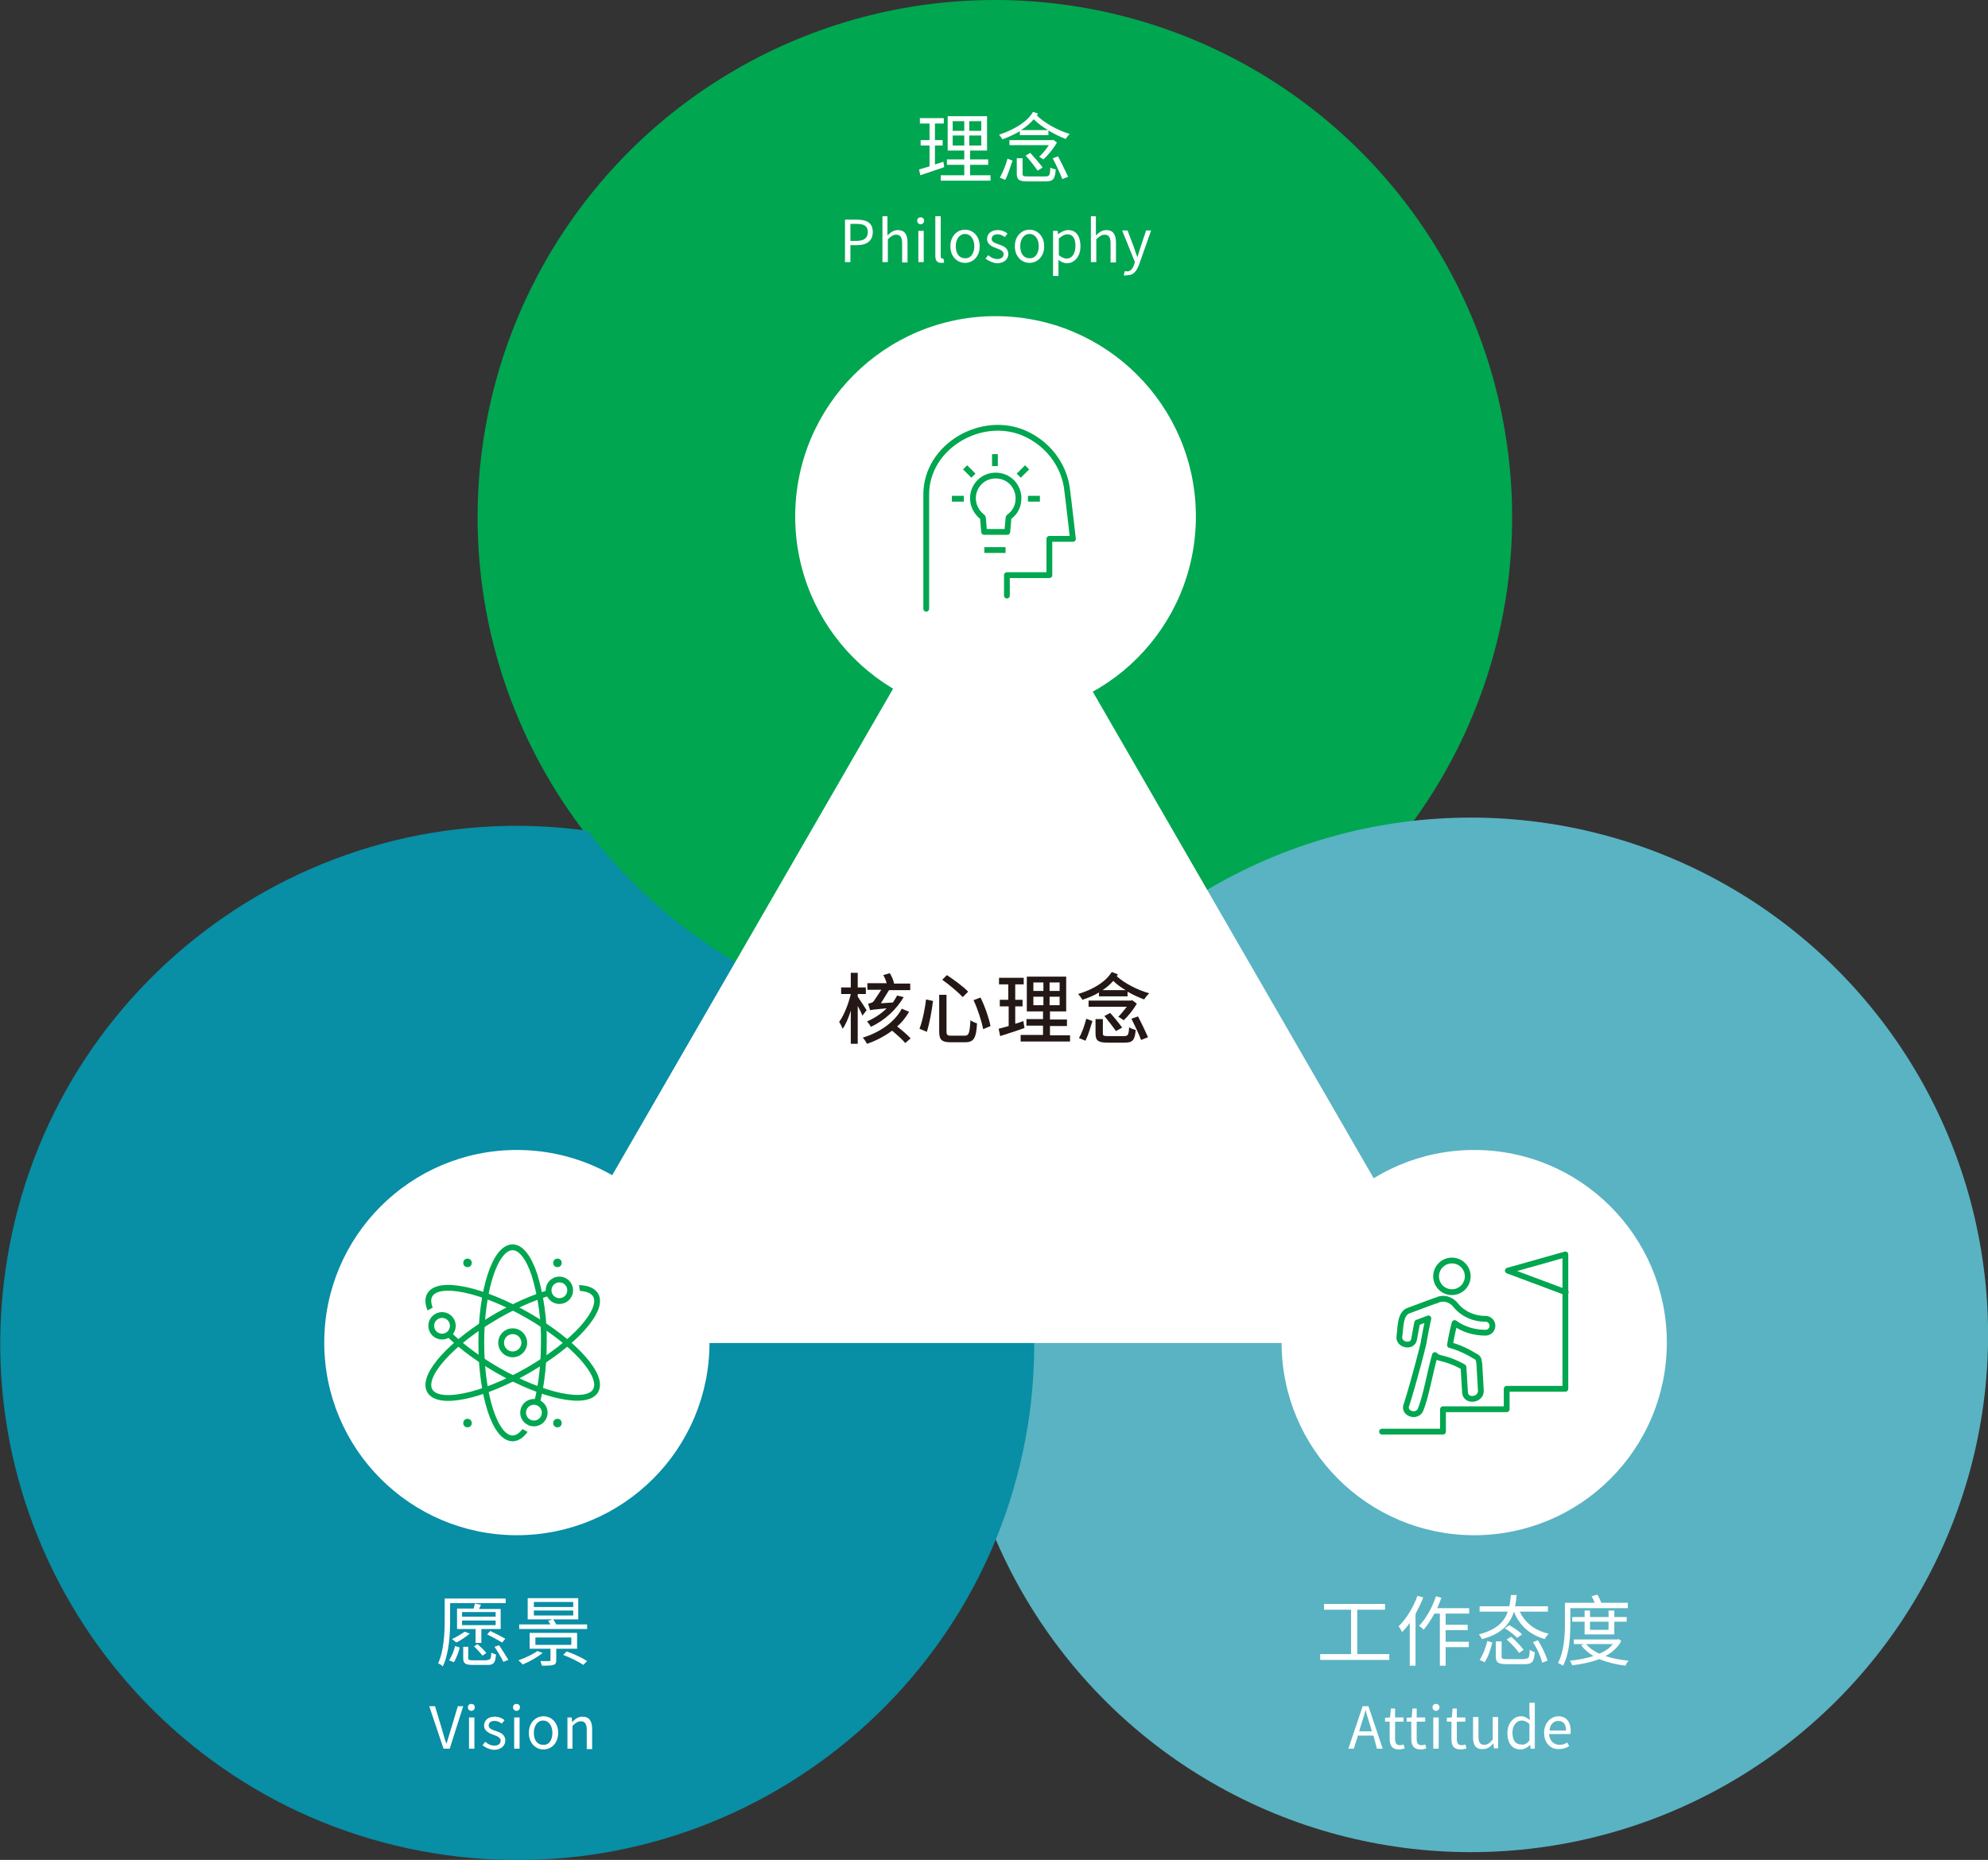
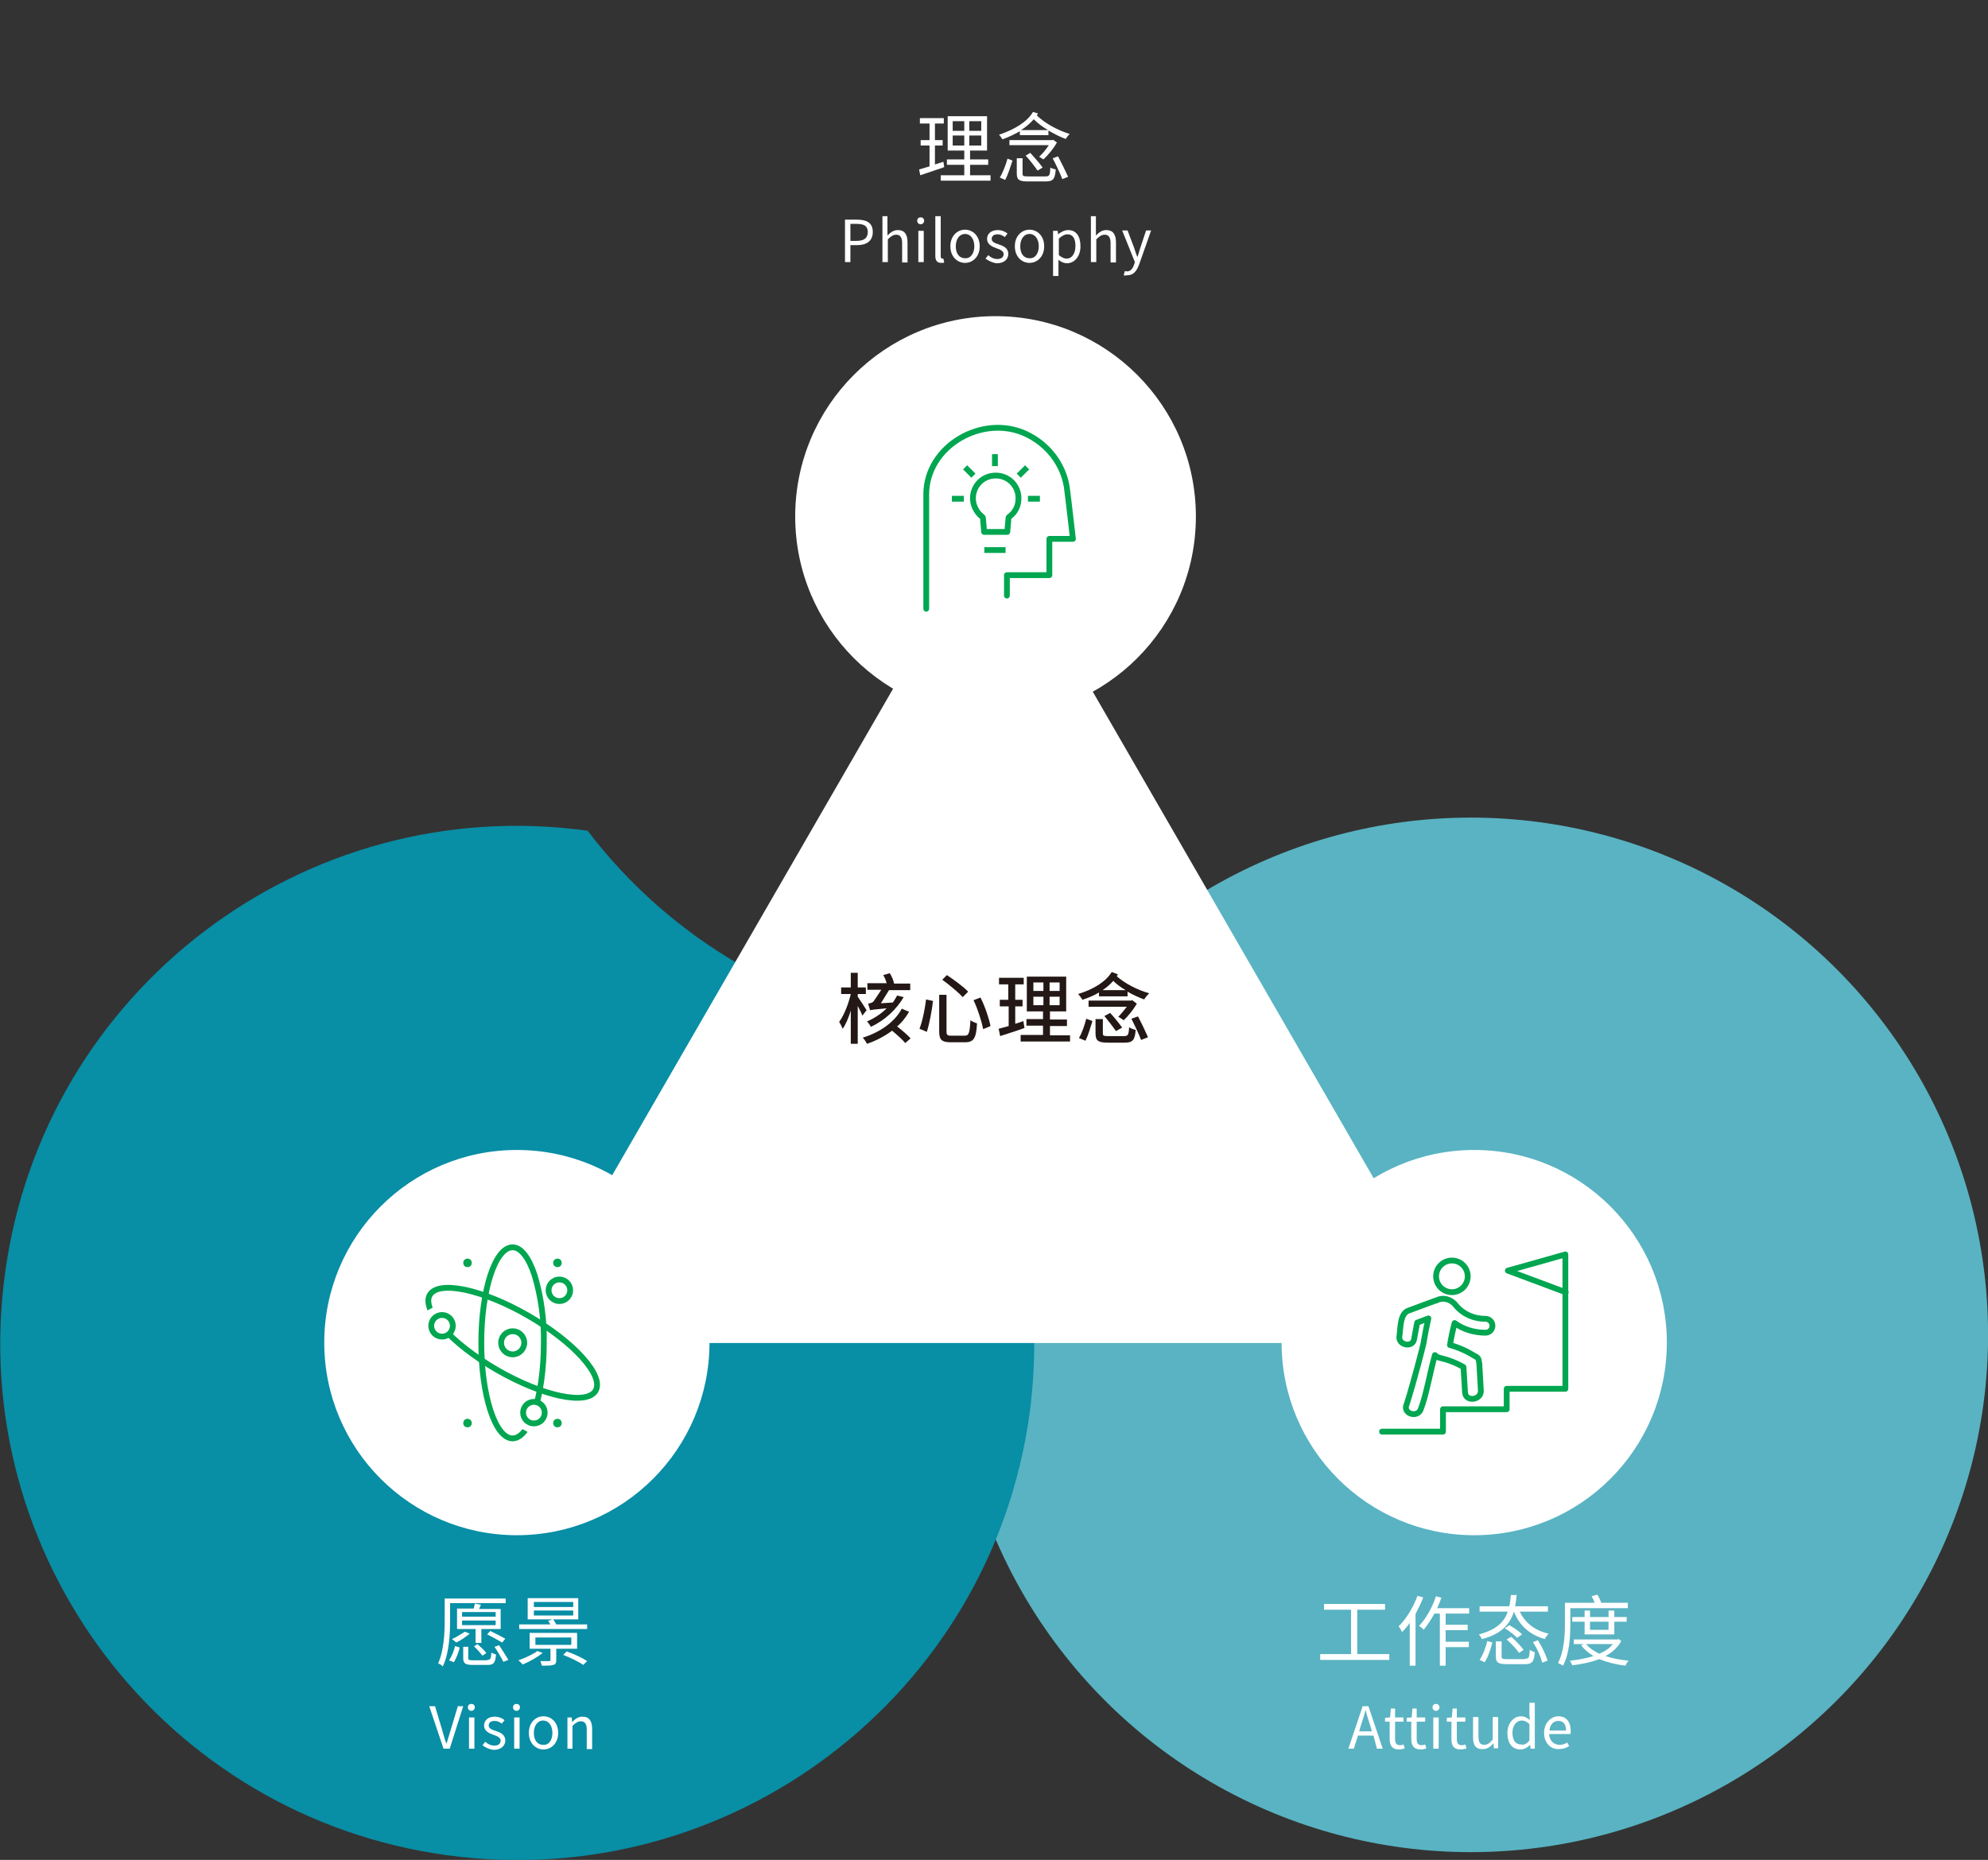
<svg xmlns="http://www.w3.org/2000/svg" xmlns:xlink="http://www.w3.org/1999/xlink" version="1.1" id="圖層_1" x="0px" y="0px" viewBox="0 0 515 481.8" style="enable-background:new 0 0 515 481.8;" xml:space="preserve">
  <rect x="0" y="0" width="515" height="481.8" fill="#333333" stroke="none" />
  <style type="text/css">
	.st0{fill:#00A650;}
	.st1{fill:#59B3C2;}
	.st2{fill:#088EA5;}
	.st3{fill:#FFFFFF;}
	.st4{enable-background:new    ;}
	.st5{fill:#231815;}
	.st6{fill:none;stroke:#00A650;stroke-width:1.5;stroke-linecap:round;stroke-linejoin:round;}
	.st7{clip-path:url(#SVGID_2_);}
	.st8{clip-path:url(#SVGID_4_);}
	.st9{clip-path:url(#SVGID_6_);}
	.st10{fill:none;stroke:#00A650;stroke-width:1.5;stroke-linecap:round;}
	.st11{fill:none;stroke:#00A650;stroke-width:1.5;stroke-linecap:square;stroke-linejoin:bevel;}
</style>
  <g id="Group_26123" transform="translate(963.125 705)">
-     <circle id="Ellipse_460" class="st0" cx="-705.4" cy="-571" r="134" />
    <circle id="Ellipse_461" class="st1" cx="-582.1" cy="-359.2" r="134" />
    <path id="Path_35409" class="st2" d="M-810.9-489.8c-73.3-10.1-140.9,41.2-150.9,114.5c-10.1,73.3,41.2,140.9,114.5,150.9   s140.9-41.2,150.9-114.5c0.8-6,1.2-12.1,1.2-18.2c0-29.4-9.6-58-27.5-81.3C-757.8-443.2-789.5-461.7-810.9-489.8z" />
  </g>
  <path id="Path_35410" class="st3" d="M257,134L133.5,347.9h247L257,134z" />
  <g>
    <g class="st4">
      <path class="st3" d="M244.6,43.3c-2.1,0.7-4.4,1.5-6.2,2.1l-0.3-1.5c0.7-0.2,1.7-0.5,2.7-0.8v-5.4h-2.3v-1.4h2.3v-4.3h-2.5v-1.4    h6.2v1.4h-2.3v4.3h2v1.4h-2v4.9l2.2-0.7L244.6,43.3z M256.6,45.4v1.4h-12.9v-1.4h6.1v-2.7h-4.5v-1.4h4.5V39h-4.3v-8.9h10.2V39    h-4.4v2.3h4.7v1.4h-4.7v2.7H256.6z M246.8,33.9h3v-2.5h-3V33.9z M246.8,37.7h3v-2.6h-3V37.7z M254.2,31.4h-3.1v2.5h3.1V31.4z     M254.2,35.1h-3.1v2.6h3.1V35.1z" />
      <path class="st3" d="M268.9,29.4c-0.1,0.2-0.2,0.3-0.3,0.5c2,2,5.5,3.9,8.5,4.8c-0.3,0.3-0.8,0.9-1,1.3c-1.4-0.5-3-1.3-4.5-2.2    v1.2h-7.4v-1c-1.4,0.8-2.9,1.5-4.5,2.1c-0.2-0.3-0.6-0.9-0.9-1.2c3.9-1.3,7.3-3.3,8.8-5.9L268.9,29.4z M259,46    c0.8-1.3,1.6-3.4,2-4.9l1.3,0.5c-0.5,1.5-1.2,3.7-1.9,5L259,46z M273.8,36.9c-0.8,1.5-2.3,3.3-3.5,4.4c-0.3-0.2-0.8-0.5-1.1-0.7    c0.9-0.8,1.8-1.9,2.5-3h-10.2v-1.3h11.1l0.2-0.1L273.8,36.9z M270.8,45.7c1.1,0,1.2-0.3,1.3-2.3c0.3,0.2,0.9,0.4,1.4,0.5    c-0.2,2.5-0.7,3.1-2.6,3.1h-4.6c-2.3,0-2.9-0.4-2.9-2.1v-3.9h1.5V45c0,0.6,0.2,0.7,1.5,0.7H270.8z M271.5,33.7    c-1.4-0.8-2.7-1.8-3.7-2.8c-0.9,1-2,2-3.3,2.8H271.5z M266.9,39.6c1.1,1.2,2.5,2.8,3.2,3.8l-1.3,0.8c-0.7-1-2-2.7-3.1-3.9    L266.9,39.6z M274.1,40.5c0.9,1.7,2,4,2.6,5.3l-1.5,0.6c-0.5-1.3-1.6-3.7-2.5-5.4L274.1,40.5z" />
    </g>
  </g>
  <g>
    <g class="st4">
      <path class="st3" d="M116.6,419.7c0,3.4-0.2,8.5-1.9,12c-0.2-0.3-0.9-0.7-1.2-0.8c1.5-3.3,1.7-7.9,1.7-11.2v-5.6h15.8v1.2h-14.4    V419.7z M116.3,430.1c0.7-0.9,1.3-2.5,1.6-3.7l1.2,0.4c-0.3,1.2-0.9,2.8-1.5,3.8L116.3,430.1z M121.7,423.2    c-1,0.8-2.4,1.8-3.5,2.3c-0.2-0.2-0.8-0.7-1.1-0.9c1.1-0.5,2.4-1.3,3.3-1.9L121.7,423.2z M129.9,422h-5.2v3.6h-1.5V422h-4.8v-5.3    h4.3c0.1-0.5,0.3-1,0.3-1.3l1.6,0.3c-0.2,0.4-0.3,0.7-0.5,1.1h5.6V422z M128.4,417.6h-8.7v1.2h8.7V417.6z M128.4,419.8h-8.7v1.2    h8.7V419.8z M126.2,430c0.8,0,1-0.2,1.1-1.9c0.3,0.2,0.8,0.4,1.2,0.5c-0.2,2.2-0.6,2.7-2.2,2.7h-3.8c-2,0-2.5-0.4-2.5-1.8v-2.9    h1.3v2.9c0,0.5,0.2,0.6,1.2,0.6H126.2z M123.7,425.9c0.8,0.7,1.8,1.7,2.3,2.3l-1,0.7c-0.5-0.6-1.4-1.7-2.2-2.4L123.7,425.9z     M130.1,425.5c-0.9-0.5-2.6-1.5-3.9-2.1l0.8-0.9c1.3,0.6,3,1.5,3.9,2L130.1,425.5z M129.3,426.2c0.8,1.2,1.8,2.8,2.4,3.8l-1.3,0.5    c-0.5-1-1.4-2.6-2.3-3.9L129.3,426.2z" />
      <path class="st3" d="M140.6,428.2c-1.4,1.1-3.5,2.3-5.2,3c-0.2-0.3-0.8-0.8-1.1-1.1c1.7-0.6,3.7-1.5,4.9-2.4L140.6,428.2z     M152.1,420.8v1.2h-17.6v-1.2h8.1c-0.2-0.3-0.4-0.6-0.6-0.9l1.1-0.4h-6.4V414h13.1v5.5h-6.5c0.3,0.4,0.6,0.9,0.8,1.3H152.1z     M144.1,427.2v2.9c0,0.7-0.2,1.1-0.8,1.2c-0.6,0.2-1.5,0.2-2.9,0.2c-0.1-0.4-0.3-0.8-0.4-1.2c1,0,2,0,2.3,0c0.3,0,0.3-0.1,0.3-0.3    v-2.9h-5.4v-4.1h12.3v4.1H144.1z M138.3,416.3h10.2V415h-10.2V416.3z M138.3,418.5h10.2v-1.3h-10.2V418.5z M138.7,426.1h9.3v-1.9    h-9.3V426.1z M146.8,427.8c1.8,0.6,4.1,1.7,5.3,2.5l-1,1c-1.1-0.8-3.4-1.9-5.2-2.6L146.8,427.8z" />
    </g>
  </g>
  <g>
    <g class="st4">
      <path class="st3" d="M359.9,428.5v1.5H342v-1.5h8V417h-7v-1.5h15.8v1.5h-7.2v11.5H359.9z" />
      <path class="st3" d="M368.7,413.8c-0.5,1.4-1.3,2.9-2,4.3v13.4h-1.5v-11.1c-0.6,0.9-1.3,1.7-2,2.4c-0.1-0.3-0.6-1.2-0.9-1.5    c2-1.9,3.8-4.9,4.9-7.9L368.7,413.8z M374.5,418v2.9h5.7v1.4h-5.7v3h6v1.4h-6v4.8H373V418h-1.4c-0.9,1.6-1.8,3-2.8,4.2    c-0.2-0.3-0.8-0.8-1.2-1c1.8-1.9,3.4-4.7,4.4-7.7l1.4,0.4c-0.3,0.9-0.7,1.8-1.1,2.7h8.3v1.4H374.5z" />
      <path class="st3" d="M393.7,417.5c1.4,2.9,3.9,4.9,7.5,5.7c-0.3,0.3-0.8,0.9-1,1.4c-3.9-1.1-6.6-3.5-8-7.1c-1,3.1-3.1,5.8-8.3,7.1    c-0.2-0.4-0.5-0.9-0.8-1.2c4.6-1.2,6.6-3.3,7.5-5.9h-7.3v-1.4h7.7c0.2-0.9,0.3-1.9,0.4-2.9h1.5c-0.1,1-0.2,1.9-0.4,2.9h8.5v1.4    H393.7z M383.3,430c0.9-1.3,1.6-3.3,2-4.9l1.3,0.4c-0.4,1.6-1.1,3.8-2,5.1L383.3,430z M395,429.7c1.1,0,1.2-0.3,1.3-2.3    c0.3,0.2,0.9,0.5,1.3,0.6c-0.2,2.5-0.7,3.1-2.6,3.1h-4.6c-2.3,0-2.9-0.4-2.9-2v-3.9h1.5v3.9c0,0.6,0.2,0.7,1.5,0.7H395z M391,421    c1.2,0.7,2.6,1.6,3.3,2.4l-1.3,0.9c-0.6-0.7-2-1.8-3.2-2.5L391,421z M391.5,424c1.1,1,2.5,2.4,3.2,3.4l-1.2,0.8    c-0.6-1-2-2.4-3.2-3.5L391.5,424z M398.4,424.9c1,1.6,2.1,3.8,2.5,5.3l-1.4,0.5c-0.3-1.4-1.3-3.7-2.4-5.3L398.4,424.9z" />
      <path class="st3" d="M406.8,420.6c0,3.2-0.2,7.8-1.9,10.9c-0.3-0.2-1-0.6-1.3-0.7c1.6-3,1.8-7.2,1.8-10.2v-5.4h7.7    c-0.2-0.6-0.5-1.2-0.8-1.7l1.5-0.4c0.4,0.6,0.8,1.5,1,2.1h6.9v1.4h-14.9V420.6z M420,425.1c-0.9,1.7-2.4,3-4.1,3.9    c1.8,0.6,3.8,1,6,1.2c-0.3,0.3-0.7,0.9-0.8,1.3c-2.5-0.3-4.8-0.9-6.8-1.7c-2.1,0.8-4.5,1.3-7,1.6c-0.1-0.3-0.4-0.9-0.6-1.2    c2.1-0.2,4.2-0.6,6.1-1.2c-1.3-0.8-2.4-1.7-3.2-2.8l0.7-0.3h-2.6v-1.2h11.3l0.3-0.1L420,425.1z M410.5,423.4v-3.3h-3.2v-1.2h3.2    v-1.7h1.4v1.7h4.8v-1.7h1.5v1.7h3.2v1.2h-3.2v3.3H410.5z M410.9,425.9c0.8,1,2,1.8,3.4,2.5c1.4-0.6,2.7-1.4,3.5-2.5H410.9z     M411.9,420.1v2.1h4.8v-2.1H411.9z" />
    </g>
  </g>
  <g>
    <g class="st4">
      <path class="st5" d="M223.4,263.1c-0.2-0.6-0.7-1.6-1.2-2.5v9.8h-1.8v-8.6c-0.6,1.9-1.3,3.6-2.1,4.7c-0.2-0.5-0.6-1.3-0.9-1.8    c1.2-1.6,2.4-4.6,3-7.2h-2.5v-1.7h2.5v-3.8h1.8v3.8h2.1v1.7h-2.1v0.7c0.5,0.7,2,3,2.3,3.5L223.4,263.1z M235.5,262.1    c-0.8,1.4-1.8,2.7-3.1,3.8c1.3,1,2.8,2.3,3.5,3.1l-1.4,1.2c-0.7-0.9-2.1-2.1-3.4-3.2c-1.9,1.4-4.1,2.6-6.5,3.4    c-0.2-0.4-0.7-1.2-1.1-1.6c4.6-1.4,8.4-4.2,10.1-7.5L235.5,262.1z M234.1,258.3c-1.8,3.1-4.8,6-8.5,7.7c-0.2-0.4-0.7-1.1-1-1.4    c1.9-0.8,3.7-2,5.1-3.4c-3.3,0.3-3.9,0.4-4.3,0.5c-0.1-0.4-0.4-1.3-0.5-1.7c0.4-0.1,1.1-0.2,1.4-0.6c0.3-0.4,1.3-1.9,2-3h-3.6    v-1.7h5c-0.2-0.7-0.5-1.5-0.9-2.1l1.7-0.5c0.5,0.8,1,1.9,1.1,2.7h4.2v1.7h-5.5c-0.6,1-1.5,2.4-2.1,3.4l3.1-0.2    c0.4-0.6,0.8-1.2,1.1-1.8L234.1,258.3z" />
      <path class="st5" d="M241.7,259.3c-0.3,2.5-0.9,5.8-1.6,8l-1.9-0.8c0.8-2.1,1.4-5.1,1.7-7.6L241.7,259.3z M245.2,257.7v9.5    c0,0.9,0.2,1.1,1.3,1.1h3.4c1.1,0,1.3-0.7,1.5-4c0.4,0.3,1.3,0.7,1.7,0.8c-0.2,3.8-0.8,4.9-3.1,4.9h-3.7c-2.3,0-3-0.6-3-2.8v-9.5    H245.2z M245.3,252.6c1.8,1.2,4.3,3,5.5,4.3l-1.4,1.4c-1.1-1.2-3.5-3.2-5.3-4.5L245.3,252.6z M254,258.4c1.2,2.4,2.2,5.4,2.6,7.4    l-1.9,0.8c-0.4-2-1.4-5.2-2.5-7.5L254,258.4z" />
      <path class="st5" d="M265.4,266.3c-2.2,0.8-4.5,1.5-6.3,2.1l-0.4-1.9c0.7-0.2,1.6-0.4,2.6-0.7v-5.1H259V259h2.2v-4h-2.4v-1.7h6.4    v1.7H263v4h1.9v1.7H263v4.5c0.7-0.2,1.4-0.4,2.1-0.7L265.4,266.3z M277.2,268.1v1.7h-12.8v-1.7h5.8v-2.4h-4.3V264h4.3V262H266v-9    h10.2v9h-4.2v2.1h4.4v1.7h-4.4v2.4H277.2z M267.7,256.7h2.6v-2.2h-2.6V256.7z M267.7,260.4h2.6v-2.2h-2.6V260.4z M274.5,254.5    h-2.6v2.2h2.6V254.5z M274.5,258.2h-2.6v2.2h2.6V258.2z" />
      <path class="st5" d="M289.6,252.4c-0.1,0.2-0.2,0.3-0.3,0.5c2,1.8,5.4,3.6,8.4,4.4c-0.4,0.4-1,1.1-1.3,1.6c-1.4-0.5-2.9-1.2-4.3-2    v1.2h-7.4v-1c-1.3,0.8-2.8,1.4-4.3,1.9c-0.2-0.4-0.8-1.2-1.1-1.5c3.9-1.2,7.1-3.1,8.7-5.7L289.6,252.4z M279.5,268.9    c0.8-1.3,1.5-3.4,1.9-5l1.6,0.6c-0.5,1.6-1.1,3.7-1.8,5.1L279.5,268.9z M294.5,260c-0.8,1.4-2.2,3.2-3.4,4.3    c-0.4-0.3-1-0.7-1.4-0.9c0.7-0.7,1.5-1.7,2.2-2.6H282v-1.6H293l0.3-0.1L294.5,260z M291.2,268.4c1,0,1.2-0.3,1.3-2.3    c0.4,0.3,1.2,0.6,1.7,0.7c-0.2,2.7-0.8,3.3-2.9,3.3h-4.3c-2.5,0-3.2-0.5-3.2-2.4V264h1.9v3.7c0,0.6,0.2,0.7,1.4,0.7H291.2z     M291.6,256.5c-1.2-0.7-2.3-1.5-3.2-2.4c-0.8,0.9-1.7,1.7-2.8,2.4H291.6z M287.6,262.4c1,1.1,2.4,2.8,3.1,3.8l-1.6,0.9    c-0.7-1-2-2.7-3-3.9L287.6,262.4z M294.8,263.3c0.9,1.7,2,4,2.6,5.4l-1.8,0.7c-0.5-1.4-1.6-3.7-2.5-5.5L294.8,263.3z" />
    </g>
  </g>
  <g transform="matrix(1, 0, 0, 1, 964, 705)">
    <circle id="Ellipse_464-2" class="st3" cx="-830.1" cy="-357.2" r="49.9" />
  </g>
  <g transform="matrix(1, 0, 0, 1, 964, 705)">
    <circle id="Ellipse_465-2" class="st3" cx="-706.1" cy="-571.2" r="51.9" />
  </g>
  <g transform="matrix(1, 0, 0, 1, 964, 705)">
    <circle id="Ellipse_466-2" class="st3" cx="-582.1" cy="-357.2" r="49.9" />
  </g>
  <g id="Group_26127" transform="translate(509.411 873.749)">
    <circle id="Ellipse_299" class="st6" cx="-376.6" cy="-525.9" r="3" />
    <circle id="Ellipse_300" class="st6" cx="-394.9" cy="-530.3" r="2.8" />
    <circle id="Ellipse_301" class="st6" cx="-364.5" cy="-539.5" r="2.8" />
    <circle id="Ellipse_302" class="st6" cx="-371.1" cy="-507.8" r="2.8" />
    <circle id="Ellipse_303" class="st0" cx="-388.3" cy="-546.6" r="1.1" />
    <circle id="Ellipse_304" class="st0" cx="-365" cy="-546.6" r="1.1" />
    <circle id="Ellipse_305" class="st0" cx="-365" cy="-505.1" r="1.1" />
    <circle id="Ellipse_306" class="st0" cx="-388.3" cy="-505.1" r="1.1" />
    <g id="Group_26041" transform="translate(562.492 161.23)">
      <g>
        <defs>
          <path id="SVGID_1_" d="M-962.8-694.6l4.9-2.7l4.7,1.6l0.9,2.5l-2.4,2.8l-3.8,2.5c0,0,10.5,9.3,10.7,9.4c0.3,0.1,20,6.8,20,6.8      s9.9,1.5,10.5,1.3c0.6-0.3,4.5-6.3,4.4-6.8s-5.4-8.2-5.8-8.5s-12.2-8.6-12.2-8.6l-13.6-7.4l-17.3-3.3l-2.1,4.2L-962.8-694.6z" />
        </defs>
        <clipPath id="SVGID_2_">
          <use xlink:href="#SVGID_1_" style="overflow:visible;" />
        </clipPath>
        <g id="Group_26040" class="st7">
          <ellipse id="Ellipse_307" transform="matrix(0.5 -0.866 0.866 0.5 125.495 -1156.833)" class="st6" cx="-939.1" cy="-687.1" rx="8.1" ry="24.8" />
        </g>
      </g>
    </g>
    <g id="Group_26043" transform="translate(561.589 162.23)">
      <g>
        <defs>
          <path id="SVGID_3_" d="M-921.2-704.2l0.6,3.7l-6.3,1.4l-1.6-1.6l-0.6-1.7l-3.3-0.5l-17.2,6l-11.3,13.4l-3,7.3c0,0,3.6,4.5,4,4.5      c0.4,0.1,8.4,0.5,8.6,0.5s9.9-2.8,10.3-2.9c0.4-0.1,8.8-3,8.8-3l18.6-14.3l2.5-11.2l-4.8-2.5L-921.2-704.2z" />
        </defs>
        <clipPath id="SVGID_4_">
          <use xlink:href="#SVGID_3_" style="overflow:visible;" />
        </clipPath>
        <g id="Group_26042" class="st8">
-           <ellipse id="Ellipse_308" transform="matrix(0.866 -0.5 0.5 0.866 218.355 -561.285)" class="st6" cx="-938.2" cy="-688.1" rx="24.8" ry="8.1" />
-         </g>
+           </g>
      </g>
    </g>
    <g id="Group_26045" transform="translate(577.071 152.164)">
      <g>
        <defs>
          <path id="SVGID_5_" d="M-952-656.2l3.4,1.9l-3.5,4.1l-4.8-0.3l-4.1-5.9l-2.9-9.9l0.5-19.2l3.2-15.2l4.2-3.3      c0.8-0.4,1.6-0.8,2.5-1.1c0.2,0.1,3.2,1,3.5,1.2c0.6,0.9,1.3,1.9,1.8,2.8l1.9,5.5l1.5,7.7l0.9,17.4l-0.7,7.2l-1.4,1.4l-1.5-1      c0,0-1.4-0.1-1.6,0.3S-952-656.2-952-656.2z" />
        </defs>
        <clipPath id="SVGID_6_">
          <use xlink:href="#SVGID_5_" style="overflow:visible;" />
        </clipPath>
        <g id="Group_26044" class="st9">
          <path id="Path_35460" class="st10" d="M-953.7-702.8c2.2,0,4.2,2.7,5.7,7.2c1.7,5.7,2.5,11.6,2.4,17.5c0,13.7-3.6,24.8-8.1,24.8      s-8.1-11.1-8.1-24.8C-961.8-691.7-958.2-702.8-953.7-702.8z" />
        </g>
      </g>
    </g>
  </g>
  <g class="st4">
    <path class="st3" d="M355.8,449.6h-4l-1.1,3.4h-1.4l3.7-11h1.5l3.7,11h-1.5L355.8,449.6z M355.4,448.5l-0.5-1.7   c-0.4-1.2-0.8-2.4-1.1-3.7h-0.1c-0.3,1.3-0.7,2.5-1.1,3.7l-0.5,1.7H355.4z" />
    <path class="st3" d="M360,450.5V446h-1.2v-1l1.3-0.1l0.2-2.3h1.1v2.3h2.2v1.1h-2.2v4.5c0,1,0.3,1.6,1.3,1.6c0.3,0,0.7-0.1,0.9-0.2   l0.3,1c-0.5,0.2-1,0.3-1.5,0.3C360.6,453.2,360,452.1,360,450.5z" />
    <path class="st3" d="M365.6,450.5V446h-1.2v-1l1.3-0.1l0.2-2.3h1.1v2.3h2.2v1.1H367v4.5c0,1,0.3,1.6,1.3,1.6c0.3,0,0.7-0.1,0.9-0.2   l0.3,1c-0.5,0.2-1,0.3-1.5,0.3C366.2,453.2,365.6,452.1,365.6,450.5z" />
    <path class="st3" d="M371.1,442.3c0-0.6,0.4-0.9,0.9-0.9s0.9,0.3,0.9,0.9c0,0.5-0.4,0.9-0.9,0.9S371.1,442.8,371.1,442.3z    M371.3,444.9h1.4v8.1h-1.4V444.9z" />
    <path class="st3" d="M376,450.5V446h-1.2v-1l1.3-0.1l0.2-2.3h1.1v2.3h2.2v1.1h-2.2v4.5c0,1,0.3,1.6,1.3,1.6c0.3,0,0.7-0.1,0.9-0.2   l0.3,1c-0.5,0.2-1,0.3-1.5,0.3C376.5,453.2,376,452.1,376,450.5z" />
    <path class="st3" d="M381.6,450v-5.2h1.4v5c0,1.5,0.4,2.2,1.5,2.2c0.8,0,1.4-0.4,2.2-1.4v-5.8h1.4v8.1h-1.1l-0.1-1.3h0   c-0.8,0.9-1.6,1.5-2.7,1.5C382.3,453.2,381.6,452.1,381.6,450z" />
    <path class="st3" d="M390.5,448.9c0-2.6,1.7-4.3,3.5-4.3c1,0,1.6,0.4,2.3,1l-0.1-1.4v-3.1h1.4V453h-1.1l-0.1-1h0   c-0.6,0.6-1.5,1.2-2.5,1.2C391.8,453.2,390.5,451.7,390.5,448.9z M396.2,450.9v-4.3c-0.7-0.6-1.3-0.9-2-0.9c-1.3,0-2.4,1.3-2.4,3.1   c0,2,0.8,3.1,2.2,3.1C394.9,452.1,395.5,451.7,396.2,450.9z" />
    <path class="st3" d="M400,448.9c0-2.6,1.8-4.3,3.7-4.3c2.1,0,3.2,1.5,3.2,3.8c0,0.3,0,0.6-0.1,0.8h-5.5c0.1,1.7,1.2,2.8,2.7,2.8   c0.8,0,1.4-0.2,2-0.6l0.5,0.9c-0.7,0.5-1.6,0.8-2.7,0.8C401.8,453.2,400,451.6,400,448.9z M405.7,448.3c0-1.7-0.8-2.5-2-2.5   c-1.2,0-2.2,0.9-2.3,2.5H405.7z" />
  </g>
  <g class="st4">
    <path class="st3" d="M111.2,442h1.5l1.8,6c0.4,1.3,0.6,2.3,1.1,3.6h0.1c0.4-1.3,0.7-2.3,1.1-3.6l1.8-6h1.4l-3.5,11h-1.6L111.2,442z   " />
    <path class="st3" d="M121.2,442.3c0-0.6,0.4-0.9,0.9-0.9s0.9,0.3,0.9,0.9c0,0.5-0.4,0.9-0.9,0.9S121.2,442.8,121.2,442.3z    M121.5,444.9h1.4v8.1h-1.4V444.9z" />
    <path class="st3" d="M125,452.1l0.7-0.9c0.7,0.6,1.4,1,2.4,1c1.1,0,1.6-0.6,1.6-1.3c0-0.8-1-1.2-1.9-1.5c-1.1-0.4-2.4-1-2.4-2.4   c0-1.3,1-2.3,2.8-2.3c1,0,1.9,0.4,2.5,0.9l-0.7,0.9c-0.6-0.4-1.1-0.7-1.9-0.7c-1,0-1.5,0.5-1.5,1.2c0,0.8,0.9,1.1,1.8,1.4   c1.2,0.4,2.5,0.9,2.5,2.5c0,1.3-1.1,2.4-3,2.4C126.8,453.2,125.7,452.7,125,452.1z" />
    <path class="st3" d="M132.9,442.3c0-0.6,0.4-0.9,0.9-0.9s0.9,0.3,0.9,0.9c0,0.5-0.4,0.9-0.9,0.9S132.9,442.8,132.9,442.3z    M133.2,444.9h1.4v8.1h-1.4V444.9z" />
    <path class="st3" d="M137,448.9c0-2.7,1.8-4.3,3.8-4.3c2,0,3.8,1.6,3.8,4.3c0,2.7-1.8,4.3-3.8,4.3C138.8,453.2,137,451.6,137,448.9   z M143.1,448.9c0-1.9-1-3.2-2.4-3.2c-1.4,0-2.4,1.3-2.4,3.2s0.9,3.1,2.4,3.1C142.2,452.1,143.1,450.8,143.1,448.9z" />
    <path class="st3" d="M147,444.9h1.1l0.1,1.2h0c0.8-0.8,1.6-1.4,2.7-1.4c1.7,0,2.5,1.1,2.5,3.2v5.2h-1.4v-5c0-1.5-0.5-2.2-1.5-2.2   c-0.8,0-1.4,0.4-2.2,1.2v5.9H147V444.9z" />
  </g>
  <g class="st4">
    <path class="st3" d="M218.9,56.9h3.1c2.5,0,4.1,0.8,4.1,3.2c0,2.3-1.6,3.4-4,3.4h-1.8v4.4h-1.4V56.9z M221.9,62.4   c1.9,0,2.9-0.7,2.9-2.3c0-1.6-1-2.1-2.9-2.1h-1.6v4.4H221.9z" />
    <path class="st3" d="M228.5,56h1.4v3.3l0,1.7c0.8-0.8,1.6-1.4,2.7-1.4c1.7,0,2.5,1.1,2.5,3.2v5.2h-1.4v-5c0-1.5-0.5-2.2-1.5-2.2   c-0.8,0-1.4,0.4-2.2,1.2v5.9h-1.4V56z" />
    <path class="st3" d="M237.6,57.2c0-0.6,0.4-0.9,0.9-0.9s0.9,0.3,0.9,0.9c0,0.5-0.4,0.9-0.9,0.9S237.6,57.7,237.6,57.2z M237.9,59.8   h1.4v8.1h-1.4V59.8z" />
    <path class="st3" d="M242.3,66.3V56h1.4v10.4c0,0.4,0.2,0.6,0.4,0.6c0.1,0,0.1,0,0.3,0l0.2,1c-0.2,0.1-0.4,0.1-0.8,0.1   C242.7,68.1,242.3,67.4,242.3,66.3z" />
    <path class="st3" d="M246.2,63.8c0-2.7,1.8-4.3,3.8-4.3c2,0,3.8,1.6,3.8,4.3c0,2.7-1.8,4.3-3.8,4.3C248,68.1,246.2,66.5,246.2,63.8   z M252.4,63.8c0-1.9-1-3.2-2.4-3.2c-1.4,0-2.4,1.3-2.4,3.2s0.9,3.1,2.4,3.1C251.4,67,252.4,65.7,252.4,63.8z" />
    <path class="st3" d="M255.3,67l0.7-0.9c0.7,0.6,1.4,1,2.4,1c1.1,0,1.6-0.6,1.6-1.3c0-0.8-1-1.2-1.9-1.5c-1.1-0.4-2.4-1-2.4-2.4   c0-1.3,1-2.3,2.8-2.3c1,0,1.9,0.4,2.5,0.9l-0.7,0.9c-0.6-0.4-1.1-0.7-1.9-0.7c-1,0-1.5,0.5-1.5,1.2c0,0.8,0.9,1.1,1.8,1.4   c1.2,0.4,2.5,0.9,2.5,2.5c0,1.3-1,2.4-3,2.4C257.2,68.1,256.1,67.6,255.3,67z" />
    <path class="st3" d="M262.9,63.8c0-2.7,1.8-4.3,3.8-4.3c2,0,3.8,1.6,3.8,4.3c0,2.7-1.8,4.3-3.8,4.3   C264.7,68.1,262.9,66.5,262.9,63.8z M269.1,63.8c0-1.9-1-3.2-2.4-3.2c-1.4,0-2.4,1.3-2.4,3.2s0.9,3.1,2.4,3.1   C268.1,67,269.1,65.7,269.1,63.8z" />
    <path class="st3" d="M272.9,59.8h1.1l0.1,0.9h0c0.7-0.6,1.7-1.1,2.6-1.1c2.1,0,3.2,1.6,3.2,4.2c0,2.8-1.7,4.4-3.5,4.4   c-0.7,0-1.5-0.3-2.2-0.9l0,1.4v2.8h-1.4V59.8z M278.6,63.7c0-1.8-0.6-3-2.1-3c-0.7,0-1.4,0.4-2.2,1.1v4.3c0.7,0.6,1.5,0.9,2,0.9   C277.6,67,278.6,65.8,278.6,63.7z" />
    <path class="st3" d="M282.5,56h1.4v3.3l0,1.7c0.8-0.8,1.6-1.4,2.7-1.4c1.7,0,2.5,1.1,2.5,3.2v5.2h-1.4v-5c0-1.5-0.5-2.2-1.5-2.2   c-0.8,0-1.4,0.4-2.2,1.2v5.9h-1.4V56z" />
    <path class="st3" d="M291.1,71.3l0.3-1.1c0.2,0.1,0.4,0.1,0.6,0.1c0.9,0,1.5-0.8,1.8-1.8l0.2-0.6l-3.3-8.2h1.4l1.7,4.5   c0.2,0.7,0.5,1.5,0.8,2.3h0.1c0.2-0.7,0.5-1.6,0.7-2.3l1.5-4.5h1.3l-3.1,8.8c-0.6,1.6-1.4,2.8-3,2.8   C291.6,71.4,291.3,71.4,291.1,71.3z" />
  </g>
  <g id="Group_26125" transform="translate(531.744 658.592)">
    <path id="Path_34704" class="st6" d="M-270.9-504.3v-5.3h11v-9.4h6.1c0,0-1.2-10.6-1.6-13.5c-1-6-5-11.1-10.6-13.7   c-11.2-5.2-25.8,3.1-25.8,15.7v29.6" />
    <path id="Path_34705" class="st6" d="M-267.9-529.5c0-3.3-2.6-5.9-5.9-5.9c-3.3,0-5.9,2.6-5.9,5.9c0,1.8,0.9,3.6,2.3,4.7   c0.2,0.1,0.3,0.3,0.3,0.5l0.3,3.5h6l0.3-3.5c0-0.2,0.1-0.4,0.3-0.5C-268.7-525.9-267.9-527.6-267.9-529.5z" />
    <line id="Line_566" class="st11" x1="-276" y1="-516.1" x2="-272" y2="-516.1" />
    <line id="Line_567" class="st11" x1="-274" y1="-540.2" x2="-274" y2="-538.6" />
    <line id="Line_568" class="st11" x1="-284.4" y1="-529.4" x2="-282.8" y2="-529.4" />
    <line id="Line_569" class="st11" x1="-267.3" y1="-535.9" x2="-266.2" y2="-537" />
    <line id="Line_570" class="st11" x1="-264.7" y1="-529.4" x2="-263.1" y2="-529.4" />
    <line id="Line_571" class="st11" x1="-280.1" y1="-535.9" x2="-281.2" y2="-537" />
  </g>
  <g id="Group_26126" transform="translate(573.317 875.361)">
    <path id="Path_34706" class="st6" d="M-215.3-504.5h15.8v-5.8h16.5v-5.3h15.2v-34.8l-14.9,4.2l15,5.6" />
    <g id="Group_26049" transform="translate(752.908 156.176)">
      <g id="Group_26048">
        <circle id="Ellipse_310" class="st6" cx="-950.1" cy="-700.9" r="4.1" />
        <path id="Path_34707" class="st6" d="M-958.2-666.4c1.5-3.8,2.4-9.6,3.7-14.1c0.3,0.3,0.7,0.6,1.2,0.7c2.2,0.5,4.3,1.3,6.2,2.4     c0.1,2.2,0.3,4.4,0.4,6.6c0.2,2.5,4.2,2,4.1-0.5c-0.1-2.3-0.3-4.6-0.4-7c0-0.2-0.1-0.4-0.1-0.5c0-0.6-0.3-1.1-0.8-1.3     c-2.1-1.3-4.4-2.4-6.7-3c0.3-1.9,0.7-3.8,1.2-5.7c2.3,1.7,5.2,2.5,8,2.5c1,0,1.8-0.8,1.8-1.8c0-1-0.8-1.8-1.8-1.8     c0,0-0.1,0-0.1,0c-2.9,0-5.7-1.2-7.6-3.5c-1.2-1.6-3.4-2.2-5.1-1.2c-0.1,0-0.1,0-0.2,0l-7,2.6c-2.2,0.8-2,4.7-2.3,6.6     c-0.4,2.3,3.4,3.1,3.8,0.8c0.3-1.4,0.5-2.9,0.8-4.3l2.9-1.1c-0.4,1.8-0.8,3.7-1.1,5.5c0,0.2-0.1,0.5-0.1,0.7     c-0.3,1.4-2.4,9.6-4.4,16C-963-665.4-959.1-664.1-958.2-666.4z" />
      </g>
    </g>
  </g>
</svg>